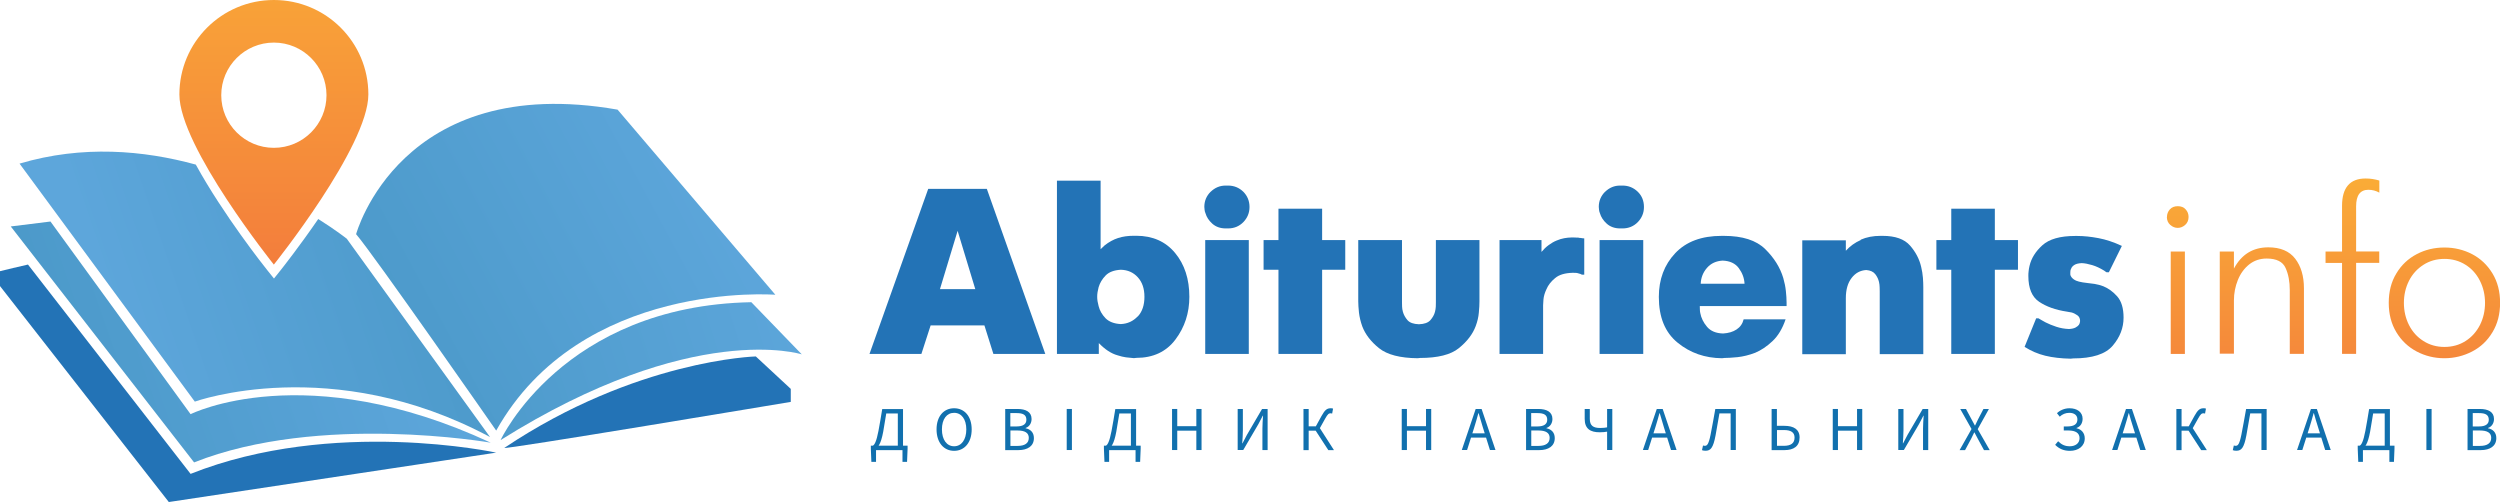
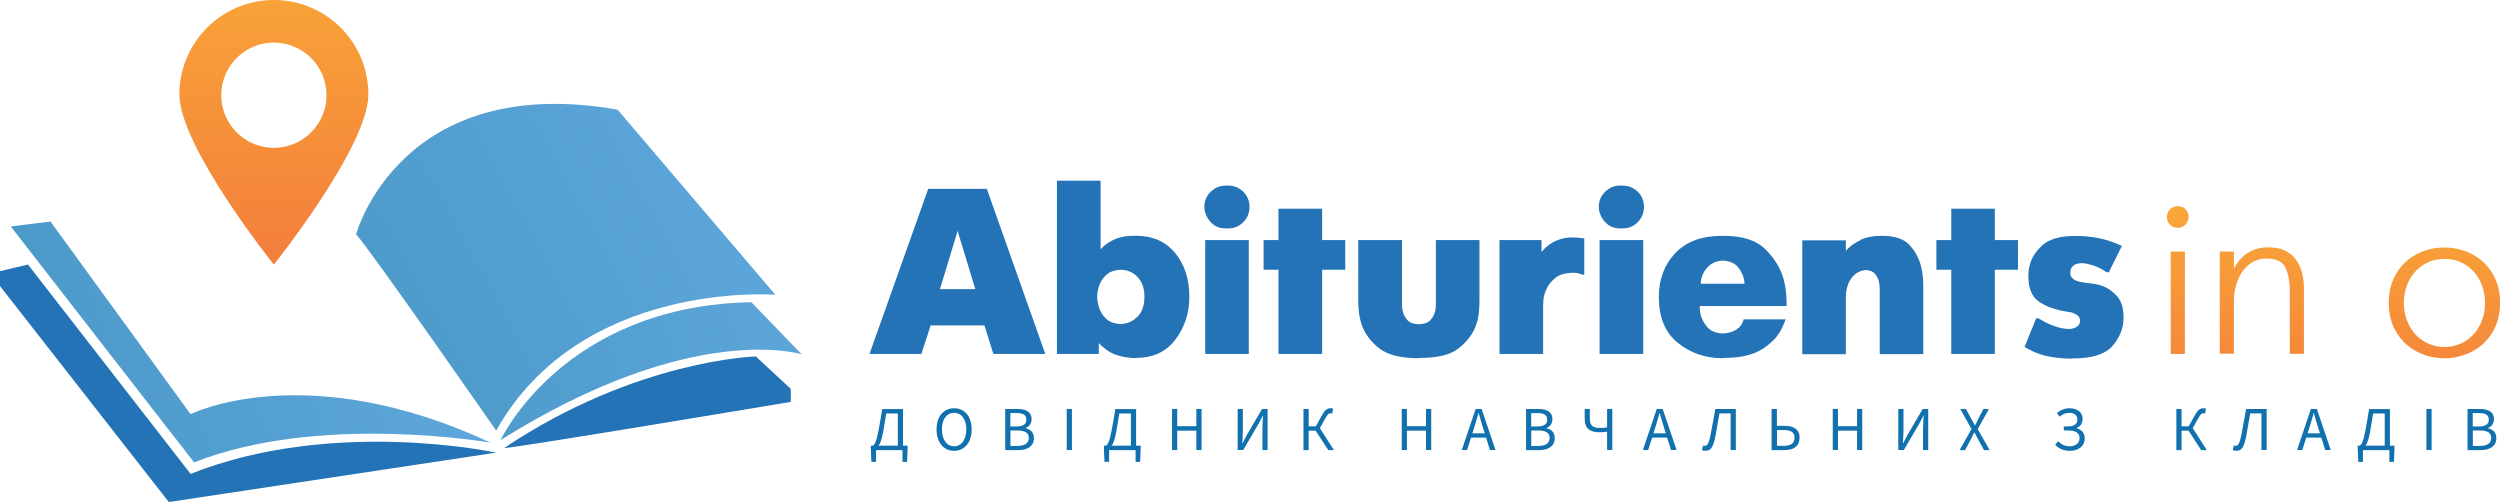
<svg xmlns="http://www.w3.org/2000/svg" xmlns:xlink="http://www.w3.org/1999/xlink" id="Layer_3" data-name="Layer 3" viewBox="0 0 278.87 56">
  <defs>
    <style>
      .cls-1 {
        fill: url(#linear-gradient-2);
      }

      .cls-2 {
        fill: #1170ae;
      }

      .cls-3 {
        fill: #2373b6;
      }

      .cls-4 {
        fill: url(#linear-gradient-6);
      }

      .cls-5 {
        fill: url(#linear-gradient-5);
      }

      .cls-6 {
        fill: url(#linear-gradient-7);
      }

      .cls-7 {
        fill: url(#linear-gradient-9);
      }

      .cls-8 {
        fill: url(#linear-gradient-3);
      }

      .cls-9 {
        fill: url(#linear-gradient);
      }

      .cls-10 {
        fill: url(#linear-gradient-4);
      }

      .cls-11 {
        fill: url(#linear-gradient-8);
      }
    </style>
    <linearGradient id="linear-gradient" x1="242.93" y1="19.02" x2="242.93" y2="46.43" gradientUnits="userSpaceOnUse">
      <stop offset=".01" stop-color="#faad37" />
      <stop offset=".99" stop-color="#f37d3c" />
    </linearGradient>
    <linearGradient id="linear-gradient-2" x1="252.3" y1="19.02" x2="252.3" y2="46.43" xlink:href="#linear-gradient" />
    <linearGradient id="linear-gradient-3" x1="262.41" y1="19.02" x2="262.41" y2="46.43" xlink:href="#linear-gradient" />
    <linearGradient id="linear-gradient-4" x1="272.67" y1="19.02" x2="272.67" y2="46.43" xlink:href="#linear-gradient" />
    <linearGradient id="linear-gradient-5" x1="46.94" y1="30.71" x2="5.72" y2="45.08" gradientUnits="userSpaceOnUse">
      <stop offset=".02" stop-color="#5da6db" />
      <stop offset=".99" stop-color="#4b99c9" />
    </linearGradient>
    <linearGradient id="linear-gradient-6" x1="30.56" y1="-9.2" x2="30.56" y2="30.22" xlink:href="#linear-gradient" />
    <linearGradient id="linear-gradient-7" x1="12.91" y1="38.81" x2="52.5" y2="25.26" xlink:href="#linear-gradient-5" />
    <linearGradient id="linear-gradient-8" x1="91.36" y1="34.23" x2="47.03" y2="48.37" xlink:href="#linear-gradient-5" />
    <linearGradient id="linear-gradient-9" x1="80.21" y1="17.07" x2="40.62" y2="38.49" xlink:href="#linear-gradient-5" />
  </defs>
  <g>
    <path class="cls-3" d="m103.56,21.07h6.52l6.52,18.41h-5.79l-1-3.18h-6l-1.03,3.18h-5.79l6.55-18.41Zm1.29,11.18h3.94l-1.97-6.5-1.97,6.5Z" />
    <path class="cls-3" d="m122.58,39.48h-4.68v-19.33h4.87v7.65c.07-.07.14-.14.22-.21.08-.07.15-.14.22-.21.49-.39.99-.66,1.51-.83.52-.17,1.11-.25,1.77-.25h.26c1.82,0,3.27.64,4.33,1.92,1.06,1.28,1.59,2.91,1.59,4.89,0,1.81-.52,3.39-1.55,4.76s-2.49,2.05-4.37,2.05l-.26.03c-.3-.02-.6-.05-.89-.09-.3-.04-.6-.12-.92-.22-.37-.1-.73-.27-1.08-.5-.35-.23-.69-.52-1.03-.87v1.21Zm4.33-4.17c.5-.53.75-1.27.75-2.2s-.25-1.64-.74-2.18c-.49-.54-1.12-.82-1.89-.84-.75.04-1.32.25-1.7.64-.38.39-.64.83-.78,1.3-.05.19-.09.38-.12.56-.03.18-.04.36-.04.51s.01.33.04.51c.03.18.07.36.12.54.12.49.38.94.76,1.34.39.4.96.62,1.71.66.75-.03,1.38-.32,1.88-.85Z" />
    <path class="cls-3" d="m135.04,21.4c.47-.46,1.03-.7,1.68-.7h.26c.67,0,1.23.23,1.7.68.46.46.7,1.03.7,1.71,0,.65-.23,1.21-.68,1.68-.46.47-1.03.71-1.71.71h-.26c-.61,0-1.11-.18-1.5-.53-.39-.35-.64-.74-.76-1.16-.05-.12-.09-.25-.1-.37-.02-.12-.03-.24-.03-.34,0-.67.24-1.23.71-1.7Zm4.26,5.38v12.7h-4.86v-12.7h4.86Z" />
    <path class="cls-3" d="m142.61,30.09h-1.66v-3.31h1.66v-3.5h4.87v3.5h2.58v3.31h-2.58v9.39h-4.87v-9.39Z" />
    <path class="cls-3" d="m156.39,26.78v6.94c0,.14,0,.3.01.49,0,.18.04.37.09.57.09.33.26.64.51.93.25.29.68.44,1.28.46.6-.02,1.02-.17,1.28-.46.25-.29.43-.6.51-.93.05-.19.08-.38.09-.57,0-.19.01-.35.01-.49v-6.94h4.86v6.84c0,.35-.02.77-.07,1.26-.04.49-.16.99-.35,1.5-.33.89-.96,1.71-1.87,2.45-.91.74-2.36,1.1-4.34,1.1l-.26.03c-1.96-.02-3.4-.39-4.31-1.12-.91-.73-1.53-1.54-1.87-2.43-.19-.53-.31-1.04-.37-1.54-.05-.5-.08-.92-.08-1.25v-6.84h4.86Z" />
    <path class="cls-3" d="m172.76,27.33c.29-.21.58-.38.88-.5.28-.12.57-.21.85-.26.29-.05.56-.08.8-.08h.26c.07,0,.15,0,.25.01.1,0,.2.01.3.01.03.02.07.03.1.03h.1c.09.02.17.03.25.04.08,0,.13.01.17.01v4.05h-.26c-.05-.03-.1-.06-.16-.08-.05-.02-.11-.04-.18-.05-.1-.04-.21-.06-.31-.07-.1,0-.23-.01-.37-.01-.86.02-1.52.21-1.97.59-.46.38-.78.79-.97,1.25-.19.4-.3.78-.33,1.13-.03.35-.04.57-.04.66v5.42h-4.86v-12.7h4.68v1.32c.25-.3.51-.55.8-.76Z" />
    <path class="cls-3" d="m179.04,21.4c.47-.46,1.03-.7,1.68-.7h.26c.67,0,1.23.23,1.7.68s.7,1.03.7,1.71c0,.65-.23,1.21-.68,1.68-.46.47-1.03.71-1.71.71h-.26c-.61,0-1.11-.18-1.5-.53-.39-.35-.64-.74-.76-1.16-.05-.12-.09-.25-.1-.37-.02-.12-.03-.24-.03-.34,0-.67.24-1.23.71-1.7Zm4.26,5.38v12.7h-4.87v-12.7h4.87Z" />
    <path class="cls-3" d="m197.72,38.05c-.62.59-1.27,1.02-1.93,1.3-.68.26-1.34.42-1.97.49-.63.06-1.12.09-1.47.09l-.26.03c-1.91-.02-3.56-.59-4.96-1.74-1.4-1.14-2.09-2.84-2.09-5.1,0-1.96.61-3.59,1.83-4.88,1.22-1.29,2.94-1.93,5.17-1.93h.26c2.07,0,3.6.49,4.6,1.47,1,.98,1.67,2.06,2.02,3.23.14.49.24.97.29,1.45.05.47.08.91.08,1.31v.37h-9.68v.13c0,.1,0,.21.01.32,0,.1.02.21.04.32.1.56.36,1.08.76,1.55.4.47,1,.72,1.79.74.6-.04,1.1-.18,1.5-.45.4-.26.67-.64.79-1.13h4.68c-.35,1.03-.84,1.85-1.46,2.43Zm-3.12-6.4c-.03-.63-.25-1.21-.64-1.74-.39-.53-1-.81-1.8-.84-.72.04-1.3.3-1.74.8-.44.5-.68,1.09-.71,1.78h4.89Z" />
    <path class="cls-3" d="m207.55,26.74c.66-.29,1.39-.43,2.2-.43h.26c1.4,0,2.42.36,3.05,1.08.63.72,1.04,1.51,1.24,2.37.1.42.17.83.2,1.24.03.4.04.76.04,1.08v7.42h-4.86v-6.99c0-.12,0-.28-.01-.47,0-.19-.03-.39-.07-.58-.07-.32-.21-.61-.42-.88-.21-.27-.54-.42-1-.46-.67.04-1.21.33-1.64.89-.43.56-.64,1.31-.64,2.24v6.26h-4.86v-12.7h4.86v1.16c.46-.51,1.01-.91,1.67-1.2Z" />
    <path class="cls-3" d="m217.66,30.09h-1.66v-3.31h1.66v-3.5h4.86v3.5h2.58v3.31h-2.58v9.39h-4.86v-9.39Z" />
    <path class="cls-3" d="m227.13,35.51h.26c.1.07.22.14.36.21.13.07.28.15.43.24.35.18.75.34,1.2.49.45.15.92.23,1.41.25.32-.02.56-.07.74-.17.18-.1.3-.2.37-.3.05-.09.09-.17.1-.24.02-.07.03-.13.03-.18,0-.28-.1-.49-.29-.63-.2-.14-.4-.25-.63-.32-.09-.02-.18-.04-.28-.05-.1-.02-.19-.03-.28-.05-1.26-.19-2.29-.56-3.09-1.1-.8-.54-1.2-1.5-1.2-2.87,0-.17,0-.36.03-.55.02-.19.05-.39.1-.58.19-.84.67-1.61,1.43-2.3.76-.69,1.98-1.04,3.64-1.04h.26c.72,0,1.5.08,2.35.24.85.16,1.72.45,2.62.87l-1.45,2.94h-.26c-.05-.04-.1-.07-.14-.09-.04-.03-.08-.06-.12-.09-.46-.28-.9-.49-1.34-.62-.44-.13-.83-.21-1.18-.22-.37.02-.64.09-.82.21-.18.12-.29.25-.34.39-.05.09-.08.18-.09.26,0,.09-.01.16-.01.21v.21c.03.19.17.38.41.55.24.18.74.31,1.51.39.21.02.47.05.79.1.31.05.64.14.97.26.56.23,1.08.6,1.55,1.13.47.53.71,1.32.71,2.37,0,1.14-.4,2.18-1.21,3.13-.81.95-2.28,1.42-4.42,1.42l-.26.03c-1.07-.02-2.02-.13-2.84-.33-.82-.2-1.59-.53-2.31-.99l1.29-3.18Z" />
  </g>
  <g>
    <path class="cls-9" d="m241.72,24.2c0-.32.11-.6.32-.84.21-.24.51-.36.89-.36s.67.12.88.36c.22.24.32.52.32.84,0,.37-.13.67-.38.89-.25.22-.53.33-.83.33s-.58-.11-.83-.33c-.25-.22-.38-.52-.38-.88Zm.42,3.86h1.58v11.42h-1.58v-11.42Z" />
    <path class="cls-1" d="m247.61,39.48v-11.42h1.58v1.9c.84-1.58,2.12-2.37,3.84-2.37,1.34,0,2.34.42,2.99,1.26s.98,1.95.98,3.31v7.31h-1.58v-7.1c0-.95-.15-1.78-.47-2.48-.31-.7-1.02-1.05-2.11-1.05-.74,0-1.39.22-1.94.65-.55.44-.98,1.02-1.27,1.74-.29.72-.44,1.48-.44,2.28v5.94h-1.58Z" />
-     <path class="cls-8" d="m261.25,39.48v-10.15h-1.84v-1.27h1.84v-5.1c0-2.03.88-3.05,2.63-3.05.54,0,1.04.08,1.53.23v1.35c-.37-.21-.78-.32-1.22-.32-.91,0-1.37.61-1.37,1.84v5.04h2.58v1.27h-2.58v10.15h-1.58Z" />
    <path class="cls-10" d="m272.67,39.96c-1.11,0-2.14-.25-3.09-.75-.95-.5-1.71-1.22-2.27-2.15-.57-.94-.85-2.03-.85-3.28s.28-2.35.85-3.28c.56-.94,1.32-1.65,2.27-2.15.95-.5,1.98-.74,3.09-.74s2.15.25,3.09.74,1.7,1.21,2.27,2.15c.57.94.85,2.03.85,3.28s-.28,2.34-.85,3.28c-.56.94-1.32,1.66-2.27,2.15s-1.98.75-3.09.75Zm0-1.26c.88,0,1.67-.22,2.36-.66.69-.44,1.22-1.04,1.6-1.78.38-.75.57-1.58.57-2.47s-.19-1.72-.57-2.47c-.38-.75-.91-1.35-1.6-1.78-.69-.44-1.48-.66-2.36-.66s-1.65.22-2.34.66c-.69.44-1.23,1.03-1.61,1.78-.38.75-.57,1.58-.57,2.47s.19,1.72.57,2.47c.38.75.92,1.35,1.61,1.78.69.44,1.47.66,2.34.66Z" />
  </g>
  <g>
    <path class="cls-5" d="m1.2,25.26l4.43-.55,15.63,21.49s12.8-6.44,33.48,3.18c0,0-19.09-3.35-33.09,2.2L1.2,25.26Z" />
    <path class="cls-3" d="m3.12,29.51c-.25.04-3.12.74-3.12.74v1.66l18.83,24.09,36.52-5.51s-18.2-3.95-34.09,2.37L3.12,29.51Z" />
    <path class="cls-4" d="m30.55,29.51s10.54-13.16,10.54-18.98S36.37,0,30.55,0s-10.54,4.72-10.54,10.54,10.54,18.98,10.54,18.98Zm0-24.76c3.24,0,5.87,2.63,5.87,5.87s-2.63,5.87-5.87,5.87-5.87-2.63-5.87-5.87,2.63-5.87,5.87-5.87Z" />
-     <path class="cls-6" d="m38.64,26.6s-1.14-.91-3.14-2.17c-2.13,3.1-4,5.46-4.18,5.69l-.76.95-.76-.95c-.29-.36-4.87-6.13-7.96-11.76-5.81-1.59-12.63-2.2-19.66-.11l19.55,26.55s15.28-5.51,32.93,3.95l-16-22.15Z" />
    <path class="cls-11" d="m55.84,49.09s6.94-14.98,27.97-15.38l5.63,5.82s-12.13-3.9-33.6,9.56Z" />
    <path class="cls-7" d="m39.72,26.13s4.91-18.14,29.17-13.9l17.6,20.65s-21.69-1.71-31.14,15.15c0,0-13.75-19.75-15.63-21.91Z" />
    <path class="cls-3" d="m56.26,49.96c-.41.28,31.95-5.13,31.95-5.13v-1.45l-3.9-3.62s-13.36.36-28.05,10.2Z" />
  </g>
  <g>
    <path class="cls-2" d="m97.71,51.52h-.51l-.06-1.46v-.35h4.1v.35l-.06,1.46h-.51v-1.31h-2.95v1.31Zm2.43-5.4h-1.28c-.14.78-.2,1.27-.34,2.04-.25,1.34-.56,1.82-1,1.9l-.17-.34c.19-.08.41-.44.64-1.65.17-.91.26-1.46.42-2.44h2.32v4.37h-.58v-3.87Z" />
    <path class="cls-2" d="m104.47,47.9c0-1.47.81-2.36,1.96-2.36s1.96.89,1.96,2.36-.81,2.39-1.96,2.39-1.96-.92-1.96-2.39Zm3.32,0c0-1.14-.54-1.85-1.36-1.85s-1.36.7-1.36,1.85.54,1.88,1.36,1.88,1.36-.74,1.36-1.88Z" />
    <path class="cls-2" d="m112.13,45.62h1.36c.93,0,1.58.32,1.58,1.12,0,.45-.24.86-.67,1v.03c.55.11.93.47.93,1.1,0,.9-.71,1.34-1.73,1.34h-1.47v-4.58Zm1.26,1.95c.78,0,1.1-.29,1.1-.75,0-.54-.37-.74-1.08-.74h-.71v1.49h.68Zm.12,2.17c.78,0,1.25-.28,1.25-.9,0-.56-.44-.82-1.25-.82h-.8v1.72h.8Z" />
    <path class="cls-2" d="m118.99,45.62h.58v4.58h-.58v-4.58Z" />
    <path class="cls-2" d="m123.71,51.52h-.51l-.06-1.46v-.35h4.1v.35l-.06,1.46h-.51v-1.31h-2.95v1.31Zm2.43-5.4h-1.28c-.14.78-.2,1.27-.34,2.04-.25,1.34-.56,1.82-1,1.9l-.17-.34c.19-.08.41-.44.64-1.65.17-.91.26-1.46.42-2.44h2.32v4.37h-.58v-3.87Z" />
    <path class="cls-2" d="m130.74,45.62h.58v1.92h2.13v-1.92h.58v4.58h-.58v-2.16h-2.13v2.16h-.58v-4.58Z" />
    <path class="cls-2" d="m138.06,45.62h.58v2.37c0,.48-.04,1-.07,1.46h.03l.49-.94,1.69-2.89h.62v4.58h-.58v-2.4c0-.48.04-.97.07-1.43h-.03l-.49.94-1.69,2.89h-.62v-4.58Z" />
    <path class="cls-2" d="m145.4,45.62h.58v1.94h1.12l1.7,2.65h-.63l-1.41-2.17h-.78v2.17h-.58v-4.58Zm1.31,2.06l.71-1.29c.38-.69.62-.85,1.03-.85.09,0,.18.01.25.04l-.1.55c-.06-.02-.12-.03-.17-.03-.2,0-.32.08-.6.58l-.62,1.11-.51-.11Z" />
    <path class="cls-2" d="m156.36,45.62h.58v1.92h2.13v-1.92h.58v4.58h-.58v-2.16h-2.13v2.16h-.58v-4.58Z" />
    <path class="cls-2" d="m164.61,45.62h.66l1.55,4.58h-.62l-.8-2.56c-.16-.51-.31-1.02-.46-1.55h-.03c-.14.53-.29,1.03-.45,1.55l-.81,2.56h-.59l1.55-4.58Zm-.74,2.72h2.11v.47h-2.11v-.47Z" />
    <path class="cls-2" d="m170.23,45.62h1.36c.93,0,1.58.32,1.58,1.12,0,.45-.24.86-.67,1v.03c.55.11.93.47.93,1.1,0,.9-.71,1.34-1.73,1.34h-1.47v-4.58Zm1.26,1.95c.78,0,1.1-.29,1.1-.75,0-.54-.37-.74-1.08-.74h-.71v1.49h.68Zm.12,2.17c.78,0,1.25-.28,1.25-.9,0-.56-.44-.82-1.25-.82h-.8v1.72h.8Z" />
    <path class="cls-2" d="m179.27,48.15c-.22.04-.47.07-.83.07-1.04,0-1.67-.39-1.67-1.49v-1.11h.57v1.11c0,.77.41,1.01,1.15,1.01.34,0,.59-.03.78-.07v-2.05h.58v4.58h-.58v-2.05Z" />
    <path class="cls-2" d="m184.81,45.62h.66l1.55,4.58h-.62l-.8-2.56c-.16-.51-.31-1.02-.46-1.55h-.03c-.14.53-.29,1.03-.45,1.55l-.81,2.56h-.59l1.55-4.58Zm-.74,2.72h2.11v.47h-2.11v-.47Z" />
    <path class="cls-2" d="m189.85,50.23l.12-.54c.06.02.12.04.2.04.24,0,.42-.14.64-1.23.19-.96.35-1.87.53-2.88h2.29v4.58h-.58v-4.09h-1.25c-.15.84-.28,1.64-.43,2.45-.26,1.4-.56,1.72-1.11,1.72-.15,0-.27-.01-.39-.06Z" />
    <path class="cls-2" d="m197.63,45.62h.58v1.88h.84c1.01,0,1.69.38,1.69,1.3,0,.98-.66,1.41-1.69,1.41h-1.43v-4.58Zm1.36,4.11c.77,0,1.19-.28,1.19-.92,0-.58-.4-.84-1.2-.84h-.76v1.76h.78Z" />
    <path class="cls-2" d="m204.44,45.62h.58v1.92h2.13v-1.92h.58v4.58h-.58v-2.16h-2.13v2.16h-.58v-4.58Z" />
    <path class="cls-2" d="m211.75,45.62h.58v2.37c0,.48-.04,1-.07,1.46h.03l.49-.94,1.69-2.89h.62v4.58h-.58v-2.4c0-.48.04-.97.07-1.43h-.03l-.49.94-1.69,2.89h-.62v-4.58Z" />
    <path class="cls-2" d="m219.91,47.84l-1.25-2.22h.64l.63,1.17c.12.21.21.4.36.67h.03c.12-.27.21-.46.32-.67l.61-1.17h.61l-1.25,2.25,1.34,2.34h-.64l-.67-1.23c-.12-.23-.24-.46-.39-.74h-.03c-.13.28-.25.51-.36.74l-.66,1.23h-.61l1.34-2.37Z" />
    <path class="cls-2" d="m229.25,49.62l.33-.4c.41.4.78.56,1.31.56.6,0,1.08-.32,1.08-.9s-.45-.86-1.24-.86h-.52v-.45h.38c.81,0,1.14-.28,1.14-.79,0-.48-.38-.73-.9-.73-.42,0-.79.16-1.07.43l-.31-.39c.33-.32.84-.55,1.4-.55.86,0,1.46.44,1.46,1.17,0,.49-.24.88-.68,1.03v.03c.53.11.92.51.92,1.13,0,.88-.73,1.39-1.65,1.39-.66,0-1.18-.2-1.65-.67Z" />
-     <path class="cls-2" d="m237.15,45.62h.66l1.55,4.58h-.62l-.8-2.56c-.17-.51-.31-1.02-.46-1.55h-.03c-.14.53-.29,1.03-.45,1.55l-.81,2.56h-.59l1.55-4.58Zm-.74,2.72h2.11v.47h-2.11v-.47Z" />
    <path class="cls-2" d="m242.77,45.62h.58v1.94h1.12l1.7,2.65h-.63l-1.41-2.17h-.78v2.17h-.58v-4.58Zm1.31,2.06l.71-1.29c.38-.69.62-.85,1.03-.85.09,0,.18.01.25.04l-.1.55c-.06-.02-.12-.03-.17-.03-.2,0-.32.08-.6.58l-.62,1.11-.51-.11Z" />
    <path class="cls-2" d="m249.06,50.23l.12-.54c.06.02.12.04.2.04.24,0,.42-.14.64-1.23.19-.96.35-1.87.53-2.88h2.29v4.58h-.58v-4.09h-1.25c-.15.84-.28,1.64-.43,2.45-.26,1.4-.56,1.72-1.11,1.72-.15,0-.27-.01-.39-.06Z" />
    <path class="cls-2" d="m257.78,45.62h.66l1.55,4.58h-.62l-.8-2.56c-.17-.51-.31-1.02-.46-1.55h-.03c-.14.53-.29,1.03-.45,1.55l-.81,2.56h-.59l1.55-4.58Zm-.74,2.72h2.11v.47h-2.11v-.47Z" />
    <path class="cls-2" d="m263.57,51.52h-.51l-.06-1.46v-.35h4.1v.35l-.06,1.46h-.51v-1.31h-2.95v1.31Zm2.43-5.4h-1.28c-.14.78-.2,1.27-.34,2.04-.25,1.34-.56,1.82-1,1.9l-.17-.34c.19-.08.41-.44.64-1.65.17-.91.26-1.46.42-2.44h2.32v4.37h-.58v-3.87Z" />
    <path class="cls-2" d="m270.66,45.62h.58v4.58h-.58v-4.58Z" />
    <path class="cls-2" d="m275.26,45.62h1.36c.93,0,1.58.32,1.58,1.12,0,.45-.24.86-.67,1v.03c.55.11.93.47.93,1.1,0,.9-.71,1.34-1.74,1.34h-1.47v-4.58Zm1.26,1.95c.78,0,1.1-.29,1.1-.75,0-.54-.37-.74-1.08-.74h-.71v1.49h.68Zm.12,2.17c.78,0,1.25-.28,1.25-.9,0-.56-.44-.82-1.25-.82h-.8v1.72h.8Z" />
  </g>
</svg>